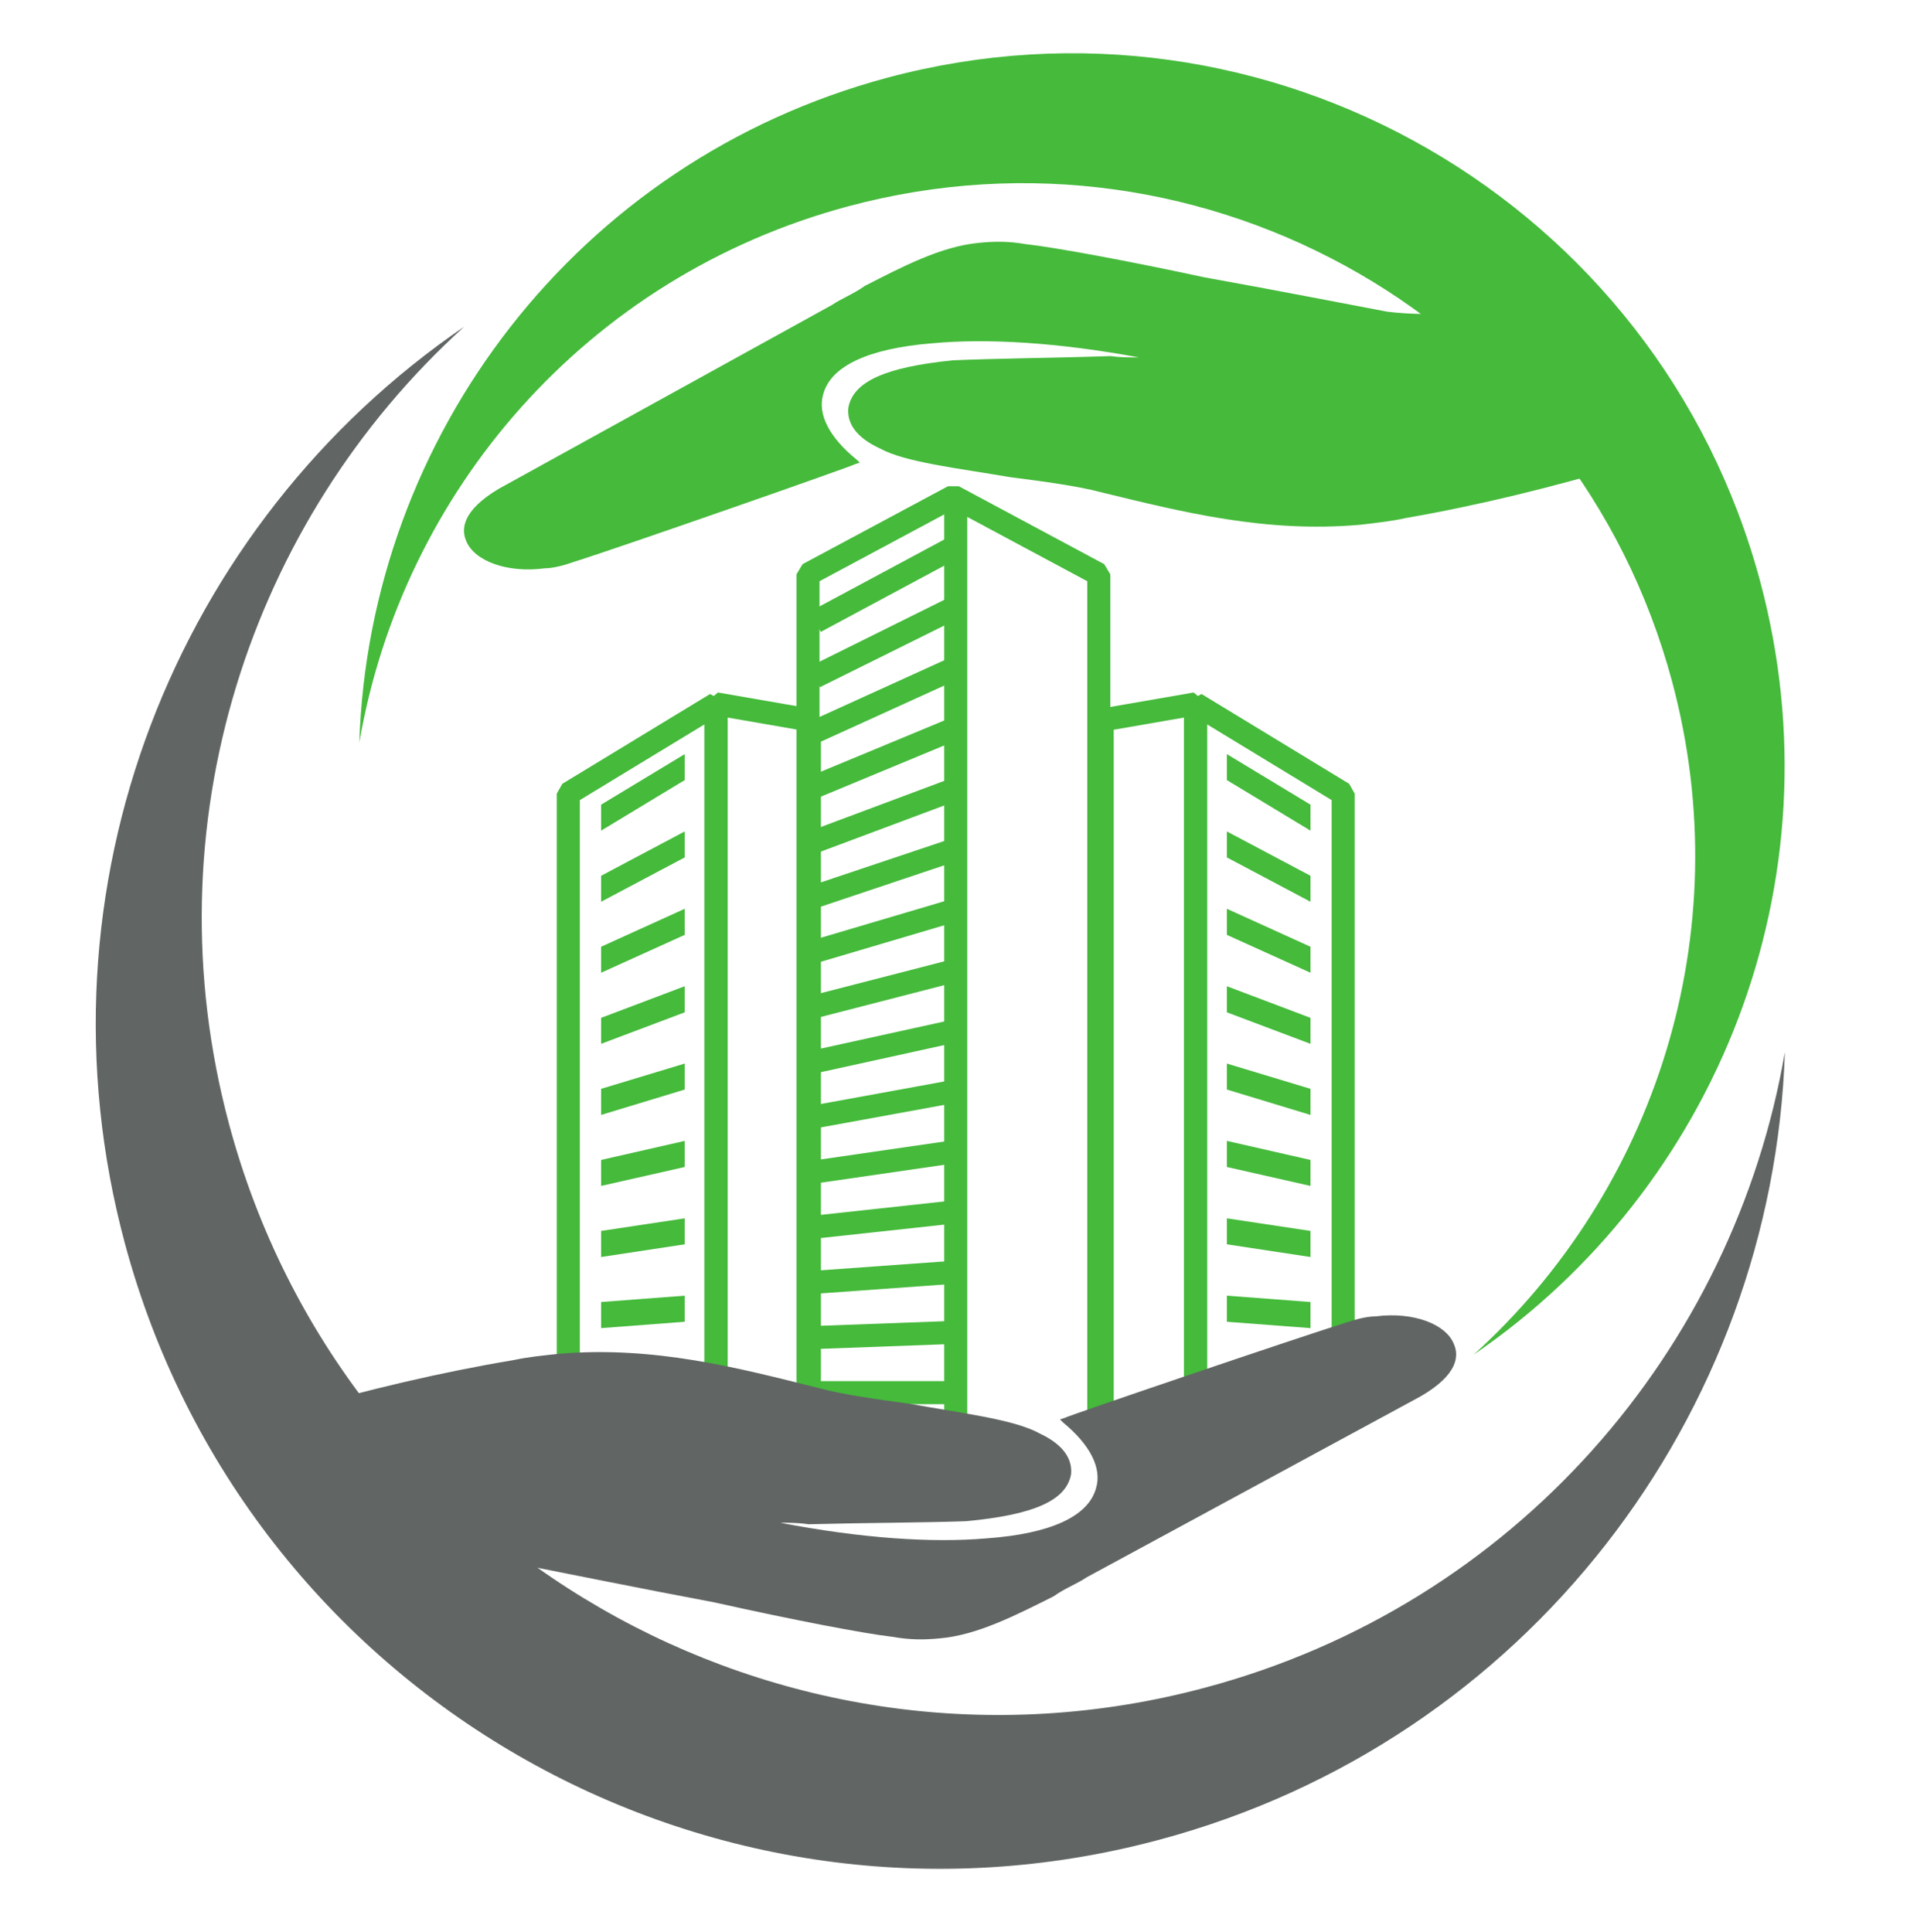
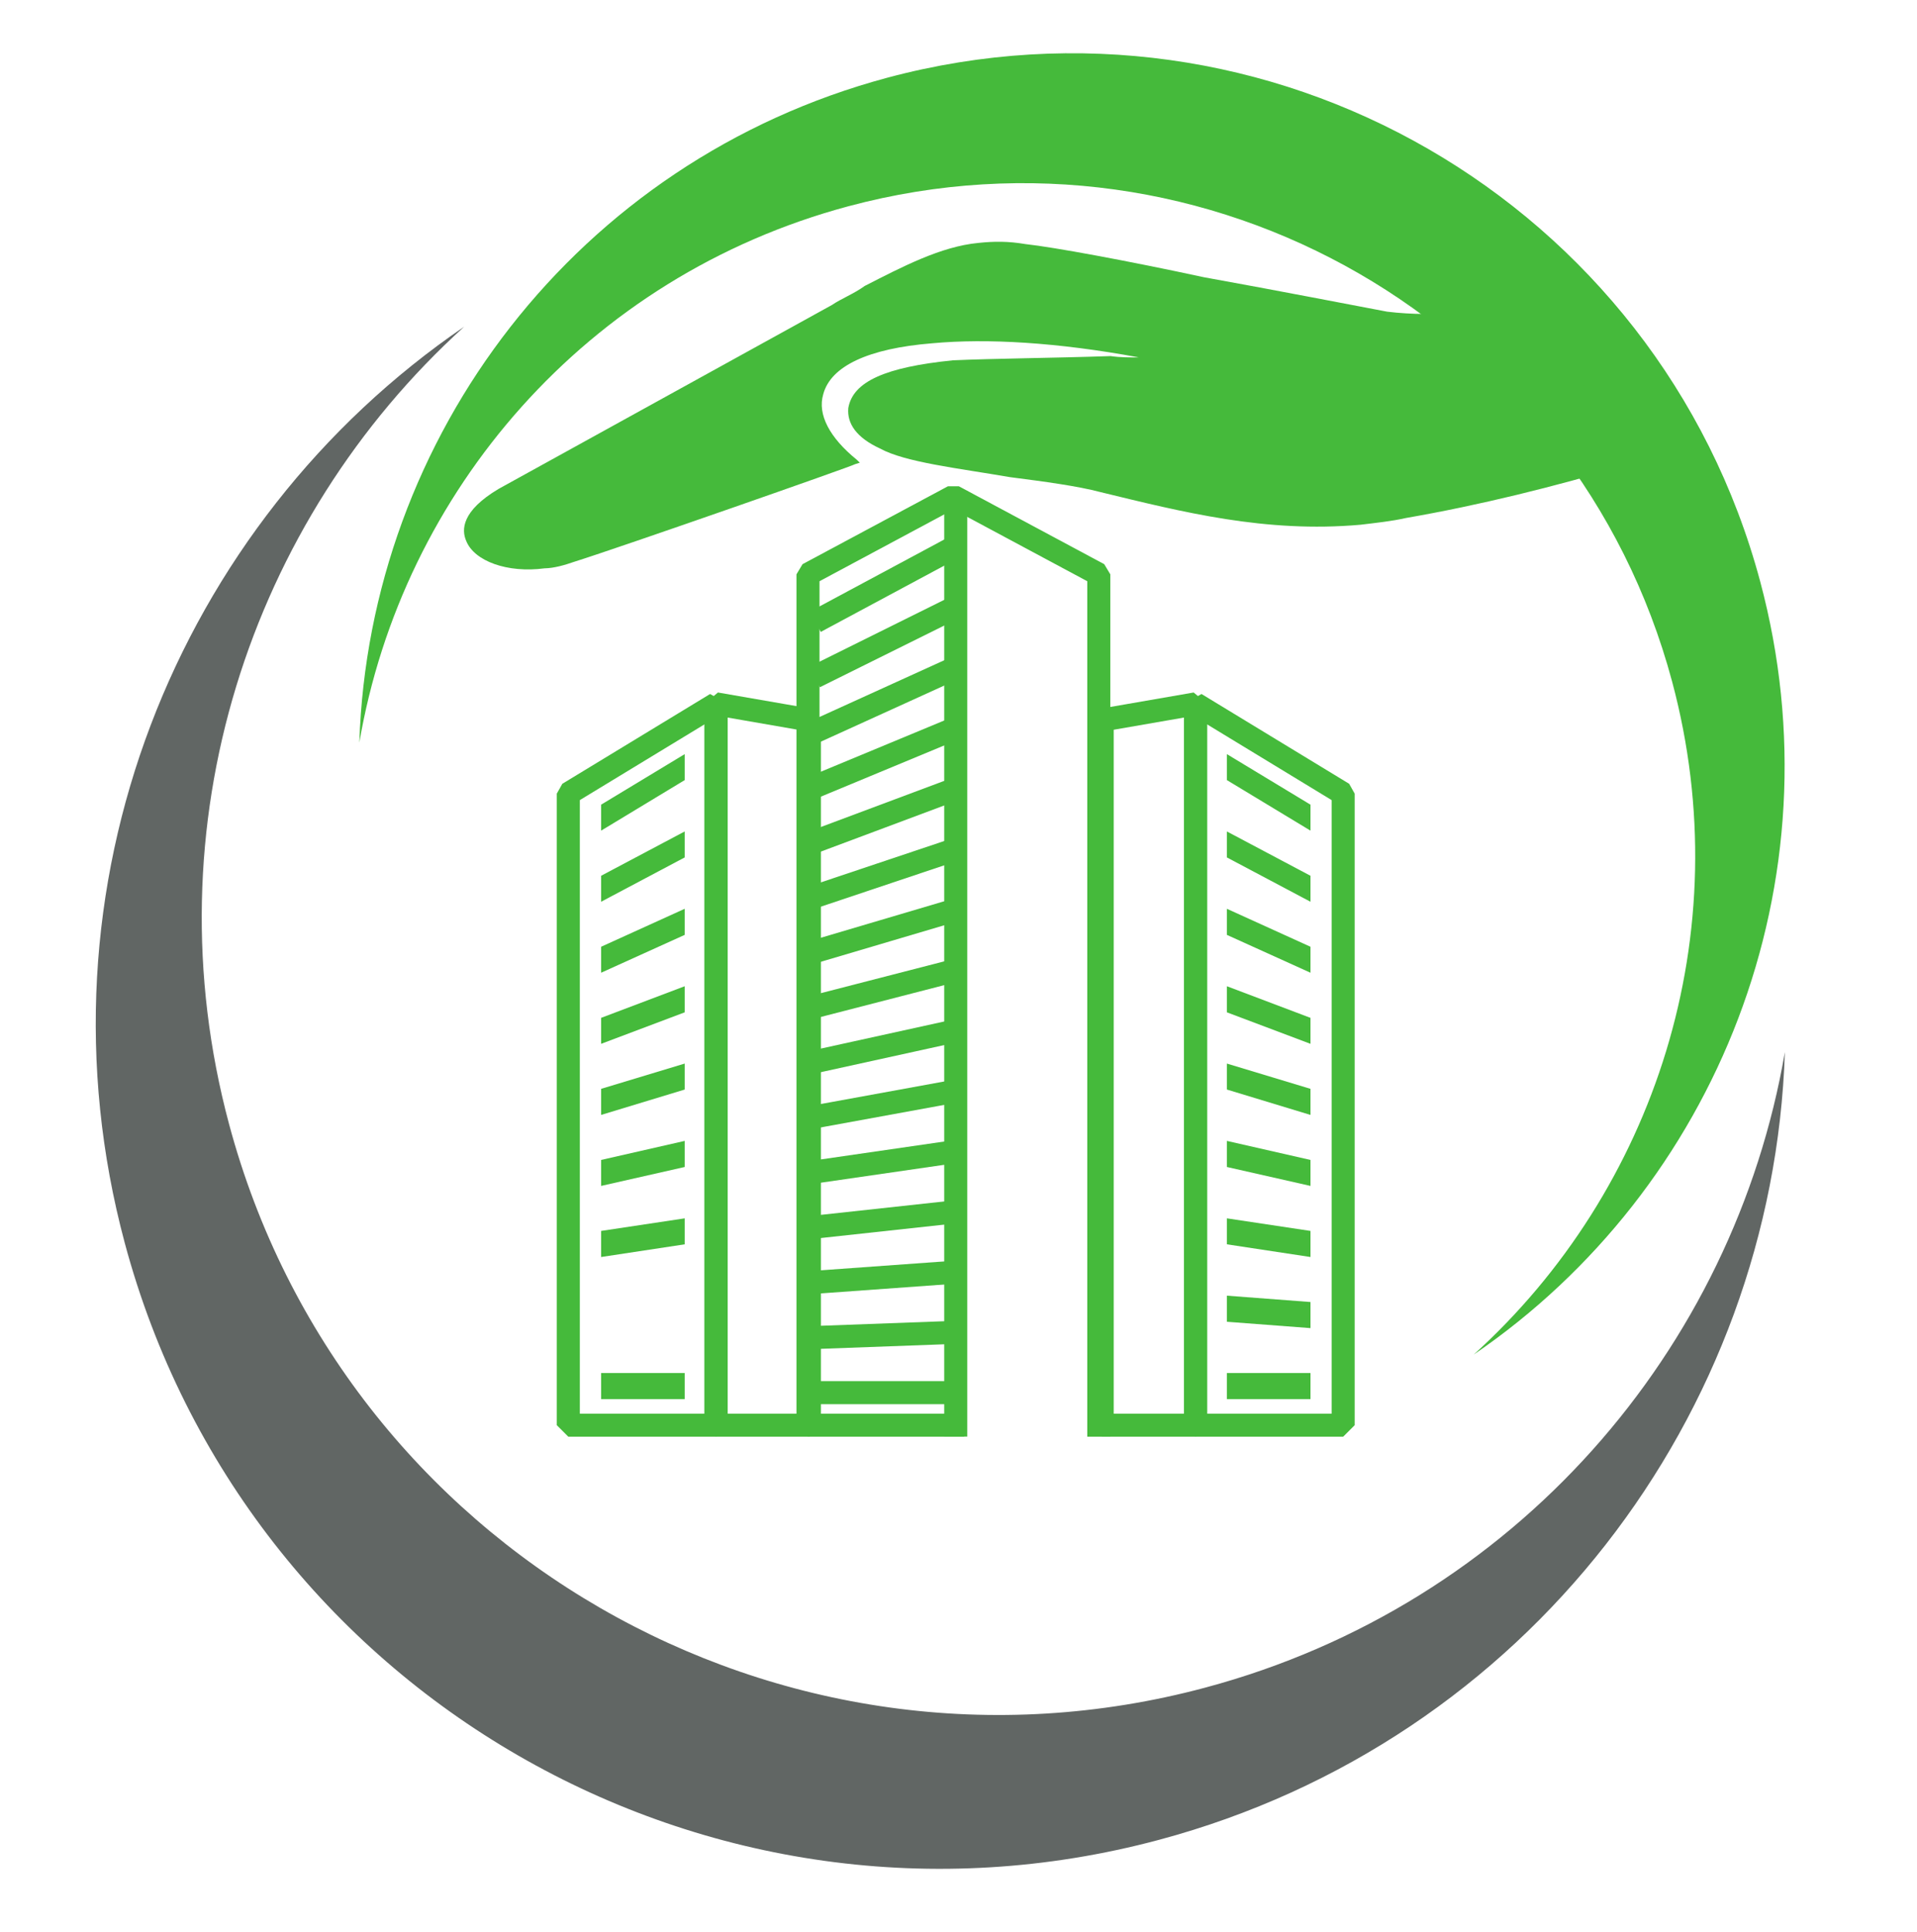
<svg xmlns="http://www.w3.org/2000/svg" width="163.09mm" height="164.39mm" fill-rule="evenodd" stroke-linejoin="round" stroke-width="28.222" preserveAspectRatio="xMidYMid" version="1.2" viewBox="0 0 16309 16439" xml:space="preserve">
  <defs class="ClipPathGroup">
    <clipPath id="presentation_clip_path">
      <rect width="16309" height="16439" />
    </clipPath>
  </defs>
  <defs class="TextShapeIndex">
  
 </defs>
  <defs class="EmbeddedBulletChars">
  
  
  
  
  
  
  
  
  
  
 </defs>
  <g id="id2" class="Master_Slide">
   
   
  </g>
  <g class="SlideGroup">
    <g id="container-id1">
      <g id="id1" class="Slide" clip-path="url(#presentation_clip_path)">
        <g class="Page">
          <g class="com.sun.star.drawing.PolyPolygonShape">
            <g id="id3" fill="none">
              <rect class="BoundingBox" x="4737" y="5905" width="1454" height="6321" />
              <path d="m4835 12127h1257v-6138l-1257 764v5374z" stroke="#45ba3b" stroke-linecap="square" stroke-linejoin="bevel" stroke-width="196" />
            </g>
            <g id="id4">
              <rect class="BoundingBox" x="5114" y="11683" width="712" height="223" fill="none" />
              <path d="m5114 11683h711v222h-711v-222z" fill="#45ba3b" />
            </g>
            <g id="id5">
              <rect class="BoundingBox" x="5114" y="11025" width="712" height="277" fill="none" />
-               <path d="m5114 11079 711-54v222l-711 54v-222z" fill="#45ba3b" />
            </g>
            <g id="id6">
              <rect class="BoundingBox" x="5114" y="10367" width="712" height="330" fill="none" />
              <path d="m5114 10474 711-107v221l-711 108v-222z" fill="#45ba3b" />
            </g>
            <g id="id7">
              <rect class="BoundingBox" x="5114" y="9708" width="712" height="385" fill="none" />
              <path d="m5114 9870 711-162v222l-711 161v-221z" fill="#45ba3b" />
            </g>
            <g id="id8">
              <rect class="BoundingBox" x="5114" y="9050" width="712" height="438" fill="none" />
              <path d="m5114 9265 711-215v221l-711 216v-222z" fill="#45ba3b" />
            </g>
            <g id="id9">
              <rect class="BoundingBox" x="5114" y="8392" width="712" height="491" fill="none" />
              <path d="m5114 8661 711-269v222l-711 268v-221z" fill="#45ba3b" />
            </g>
            <g id="id10">
-               <rect class="BoundingBox" x="5114" y="7733" width="712" height="545" fill="none" />
              <path d="m5114 8056 711-323v222l-711 322v-221z" fill="#45ba3b" />
            </g>
            <g id="id11">
              <rect class="BoundingBox" x="5114" y="7075" width="712" height="599" fill="none" />
              <path d="m5114 7452 711-377v221l-711 377v-221z" fill="#45ba3b" />
            </g>
            <g id="id12">
              <rect class="BoundingBox" x="5114" y="6417" width="712" height="652" fill="none" />
              <path d="m5114 6847 711-430v221l-711 430v-221z" fill="#45ba3b" />
            </g>
            <g id="id13" fill="none">
              <rect class="BoundingBox" x="5992" y="5892" width="993" height="6334" />
              <path d="m6886 12127h-795v-6138l795 138v6e3z" stroke="#45ba3b" stroke-linecap="square" stroke-linejoin="bevel" stroke-width="196" />
            </g>
            <g id="id14" fill="none">
              <rect class="BoundingBox" x="10073" y="5905" width="1453" height="6321" />
              <path d="m11427 12127h-1256v-6138l1256 764v5374z" stroke="#45ba3b" stroke-linecap="square" stroke-linejoin="bevel" stroke-width="196" />
            </g>
            <g id="id15">
              <rect class="BoundingBox" x="10438" y="11683" width="712" height="223" fill="none" />
              <path d="m11149 11683h-711v222h711v-222z" fill="#45ba3b" />
            </g>
            <g id="id16">
              <rect class="BoundingBox" x="10438" y="11025" width="712" height="277" fill="none" />
              <path d="m11149 11079-711-54v222l711 54v-222z" fill="#45ba3b" />
            </g>
            <g id="id17">
-               <rect class="BoundingBox" x="10438" y="10367" width="712" height="330" fill="none" />
              <path d="m11149 10474-711-107v221l711 108v-222z" fill="#45ba3b" />
            </g>
            <g id="id18">
              <rect class="BoundingBox" x="10438" y="9708" width="712" height="385" fill="none" />
              <path d="m11149 9870-711-162v222l711 161v-221z" fill="#45ba3b" />
            </g>
            <g id="id19">
              <rect class="BoundingBox" x="10438" y="9050" width="712" height="438" fill="none" />
              <path d="m11149 9265-711-215v221l711 216v-222z" fill="#45ba3b" />
            </g>
            <g id="id20">
              <rect class="BoundingBox" x="10438" y="8392" width="712" height="491" fill="none" />
              <path d="m11149 8661-711-269v222l711 268v-221z" fill="#45ba3b" />
            </g>
            <g id="id21">
              <rect class="BoundingBox" x="10438" y="7733" width="712" height="545" fill="none" />
              <path d="m11149 8056-711-323v222l711 322v-221z" fill="#45ba3b" />
            </g>
            <g id="id22">
              <rect class="BoundingBox" x="10438" y="7075" width="712" height="599" fill="none" />
              <path d="m11149 7452-711-377v221l711 377v-221z" fill="#45ba3b" />
            </g>
            <g id="id23">
              <rect class="BoundingBox" x="10438" y="6417" width="712" height="652" fill="none" />
              <path d="m11149 6847-711-430v221l711 430v-221z" fill="#45ba3b" />
            </g>
            <g id="id24" fill="none">
              <rect class="BoundingBox" x="9279" y="5892" width="992" height="6334" />
              <path d="m9377 12127h795v-6138l-795 138v6e3z" stroke="#45ba3b" stroke-linecap="square" stroke-linejoin="bevel" stroke-width="196" />
            </g>
          </g>
          <g class="com.sun.star.drawing.LineShape" fill="none">
            <g id="id25">
              <rect class="BoundingBox" x="6890" y="4570" width="1275" height="808" />
              <path d="m7023 5244 1008-541" stroke="#45ba3b" stroke-linecap="square" stroke-linejoin="bevel" stroke-width="196" />
            </g>
            <g id="id26">
              <rect class="BoundingBox" x="6888" y="5081" width="1279" height="768" />
              <path d="m7020 5716 1014-503" stroke="#45ba3b" stroke-linecap="square" stroke-linejoin="bevel" stroke-width="196" />
            </g>
            <g id="id27">
              <rect class="BoundingBox" x="6887" y="5594" width="1281" height="725" />
              <path d="m7017 6188 1020-464" stroke="#45ba3b" stroke-linecap="square" stroke-linejoin="bevel" stroke-width="196" />
            </g>
            <g id="id28">
              <rect class="BoundingBox" x="6885" y="6105" width="1285" height="685" />
              <path d="m7014 6660 1026-426" stroke="#45ba3b" stroke-linecap="square" stroke-linejoin="bevel" stroke-width="196" />
            </g>
            <g id="id29">
              <rect class="BoundingBox" x="6885" y="6618" width="1287" height="641" />
              <path d="m7012 7131 1032-386" stroke="#45ba3b" stroke-linecap="square" stroke-linejoin="bevel" stroke-width="196" />
            </g>
            <g id="id30">
              <rect class="BoundingBox" x="6884" y="7130" width="1289" height="599" />
              <path d="m7009 7603 1038-348" stroke="#45ba3b" stroke-linecap="square" stroke-linejoin="bevel" stroke-width="196" />
            </g>
            <g id="id31">
              <rect class="BoundingBox" x="6884" y="7644" width="1289" height="554" />
              <path d="m7006 8075 1044-309" stroke="#45ba3b" stroke-linecap="square" stroke-linejoin="bevel" stroke-width="196" />
            </g>
            <g id="id32">
              <rect class="BoundingBox" x="6883" y="8156" width="1292" height="512" />
              <path d="m7003 8547 1051-271" stroke="#45ba3b" stroke-linecap="square" stroke-linejoin="bevel" stroke-width="196" />
            </g>
            <g id="id33">
              <rect class="BoundingBox" x="6884" y="8670" width="1291" height="467" />
              <path d="m7001 9019 1056-232" stroke="#45ba3b" stroke-linecap="square" stroke-linejoin="bevel" stroke-width="196" />
            </g>
            <g id="id34">
              <rect class="BoundingBox" x="6883" y="9182" width="1293" height="425" />
              <path d="m6998 9491 1062-194" stroke="#45ba3b" stroke-linecap="square" stroke-linejoin="bevel" stroke-width="196" />
            </g>
            <g id="id35">
              <rect class="BoundingBox" x="6883" y="9696" width="1293" height="380" />
              <path d="m6995 9963 1068-155" stroke="#45ba3b" stroke-linecap="square" stroke-linejoin="bevel" stroke-width="196" />
            </g>
            <g id="id36">
              <rect class="BoundingBox" x="6883" y="10209" width="1294" height="336" />
              <path d="m6992 10435 1075-117" stroke="#45ba3b" stroke-linecap="square" stroke-linejoin="bevel" stroke-width="196" />
            </g>
            <g id="id37">
              <rect class="BoundingBox" x="6884" y="10724" width="1292" height="289" />
              <path d="m6989 10907 1081-78" stroke="#45ba3b" stroke-linecap="square" stroke-linejoin="bevel" stroke-width="196" />
            </g>
            <g id="id38">
              <rect class="BoundingBox" x="6885" y="11237" width="1291" height="245" />
              <path d="m6987 11379 1086-40" stroke="#45ba3b" stroke-linecap="square" stroke-linejoin="bevel" stroke-width="196" />
            </g>
            <g id="id39">
              <rect class="BoundingBox" x="6886" y="11752" width="1289" height="197" />
              <path d="m6984 11850h1092" stroke="#45ba3b" stroke-linecap="square" stroke-linejoin="bevel" stroke-width="196" />
            </g>
            <g id="id40">
-               <rect class="BoundingBox" x="8033" y="4175" width="197" height="8050" />
              <path d="m8131 4273v7853" stroke="#45ba3b" stroke-linecap="square" stroke-linejoin="bevel" stroke-width="196" />
            </g>
          </g>
          <g class="com.sun.star.drawing.PolyLineShape">
            <g id="id41" fill="none">
              <rect class="BoundingBox" x="6776" y="4137" width="2671" height="8089" />
              <path d="m8104 12127h-1230v-7240l1237-663 1237 663v7164 76" stroke="#45ba3b" stroke-linecap="square" stroke-linejoin="bevel" stroke-width="196" />
            </g>
          </g>
          <g class="com.sun.star.drawing.ClosedBezierShape">
            <g id="id42">
              <rect class="BoundingBox" x="815" y="2780" width="14372" height="13123" fill="none" />
              <path d="m3949 2780c-2450 1673-3699 4768-2888 7795 1027 3833 4967 6108 8800 5080 3132-839 5223-3622 5324-6703-434 2529-2290 4701-4931 5408-3618 970-7336-1177-8305-4794-681-2541 176-5133 2e3 -6786z" fill="#616664" />
            </g>
            <g id="id43">
              <rect class="BoundingBox" x="3057" y="452" width="12127" height="11075" fill="none" />
              <path d="m12538 11526c2067-1412 3121-4022 2437-6578-867-3234-4191-5153-7425-4287-2644 709-4409 3057-4493 5658 365-2134 1932-3967 4161-4564 3052-818 6190 993 7008 4046 574 2145-149 4331-1688 5725z" fill="#45ba3b" />
            </g>
            <g id="id44">
              <rect class="BoundingBox" x="2393" y="11192" width="9997" height="2759" fill="none" />
-               <path d="m12370 11439c-66-172-346-279-665-238-79 0-173 26-253 53-386 119-2381 798-2394 811l-40 13 26 26c227 187 334 387 280 561-66 238-386 386-931 425-465 40-1064 0-1756-133 66 0 160 0 240 13 505-13 984-13 1343-26 572-54 851-174 892-399 13-133-68-254-266-347-214-120-665-173-1105-253-293-40-572-79-772-133-691-173-1396-360-2208-293-133 14-266 27-386 53-638 107-1249 253-1901 440l-81 13 958 1384c173-40 346-79 519-92 226-15 439-15 651 13 267 52 919 185 1558 305 652 146 1276 266 1515 293 147 26 267 26 400 13 320-27 652-199 970-358 94-68 201-107 280-161l2847-1543c319-187 319-346 279-440z" fill="#616664" />
            </g>
            <g id="id45">
              <rect class="BoundingBox" x="3947" y="2057" width="9994" height="2790" fill="none" />
              <path d="m3966 4602c68 172 349 276 667 234 80-1 173-28 253-56 386-121 2376-817 2388-830l41-13-27-26c-228-185-336-384-284-557 64-239 383-389 927-433 466-43 1065-8 1758 120-67 1-160 1-240-11-505 17-985 20-1343 36-572 58-850 180-889 406-12 133 70 252 269 344 214 118 666 168 1106 244 294 38 573 75 773 128 692 168 1399 349 2210 277 133-16 266-30 385-57 637-111 1247-263 1898-455l81-13-969-1376c-172 41-345 82-518 96-226 16-438 18-651-8-268-50-920-178-1559-293-653-141-1279-256-1518-282-147-25-267-24-400-10-319 30-650 204-967 366-94 68-200 108-279 162l-2836 1565c-317 189-316 349-276 442z" fill="#45ba3b" />
            </g>
          </g>
        </g>
      </g>
    </g>
  </g>
</svg>